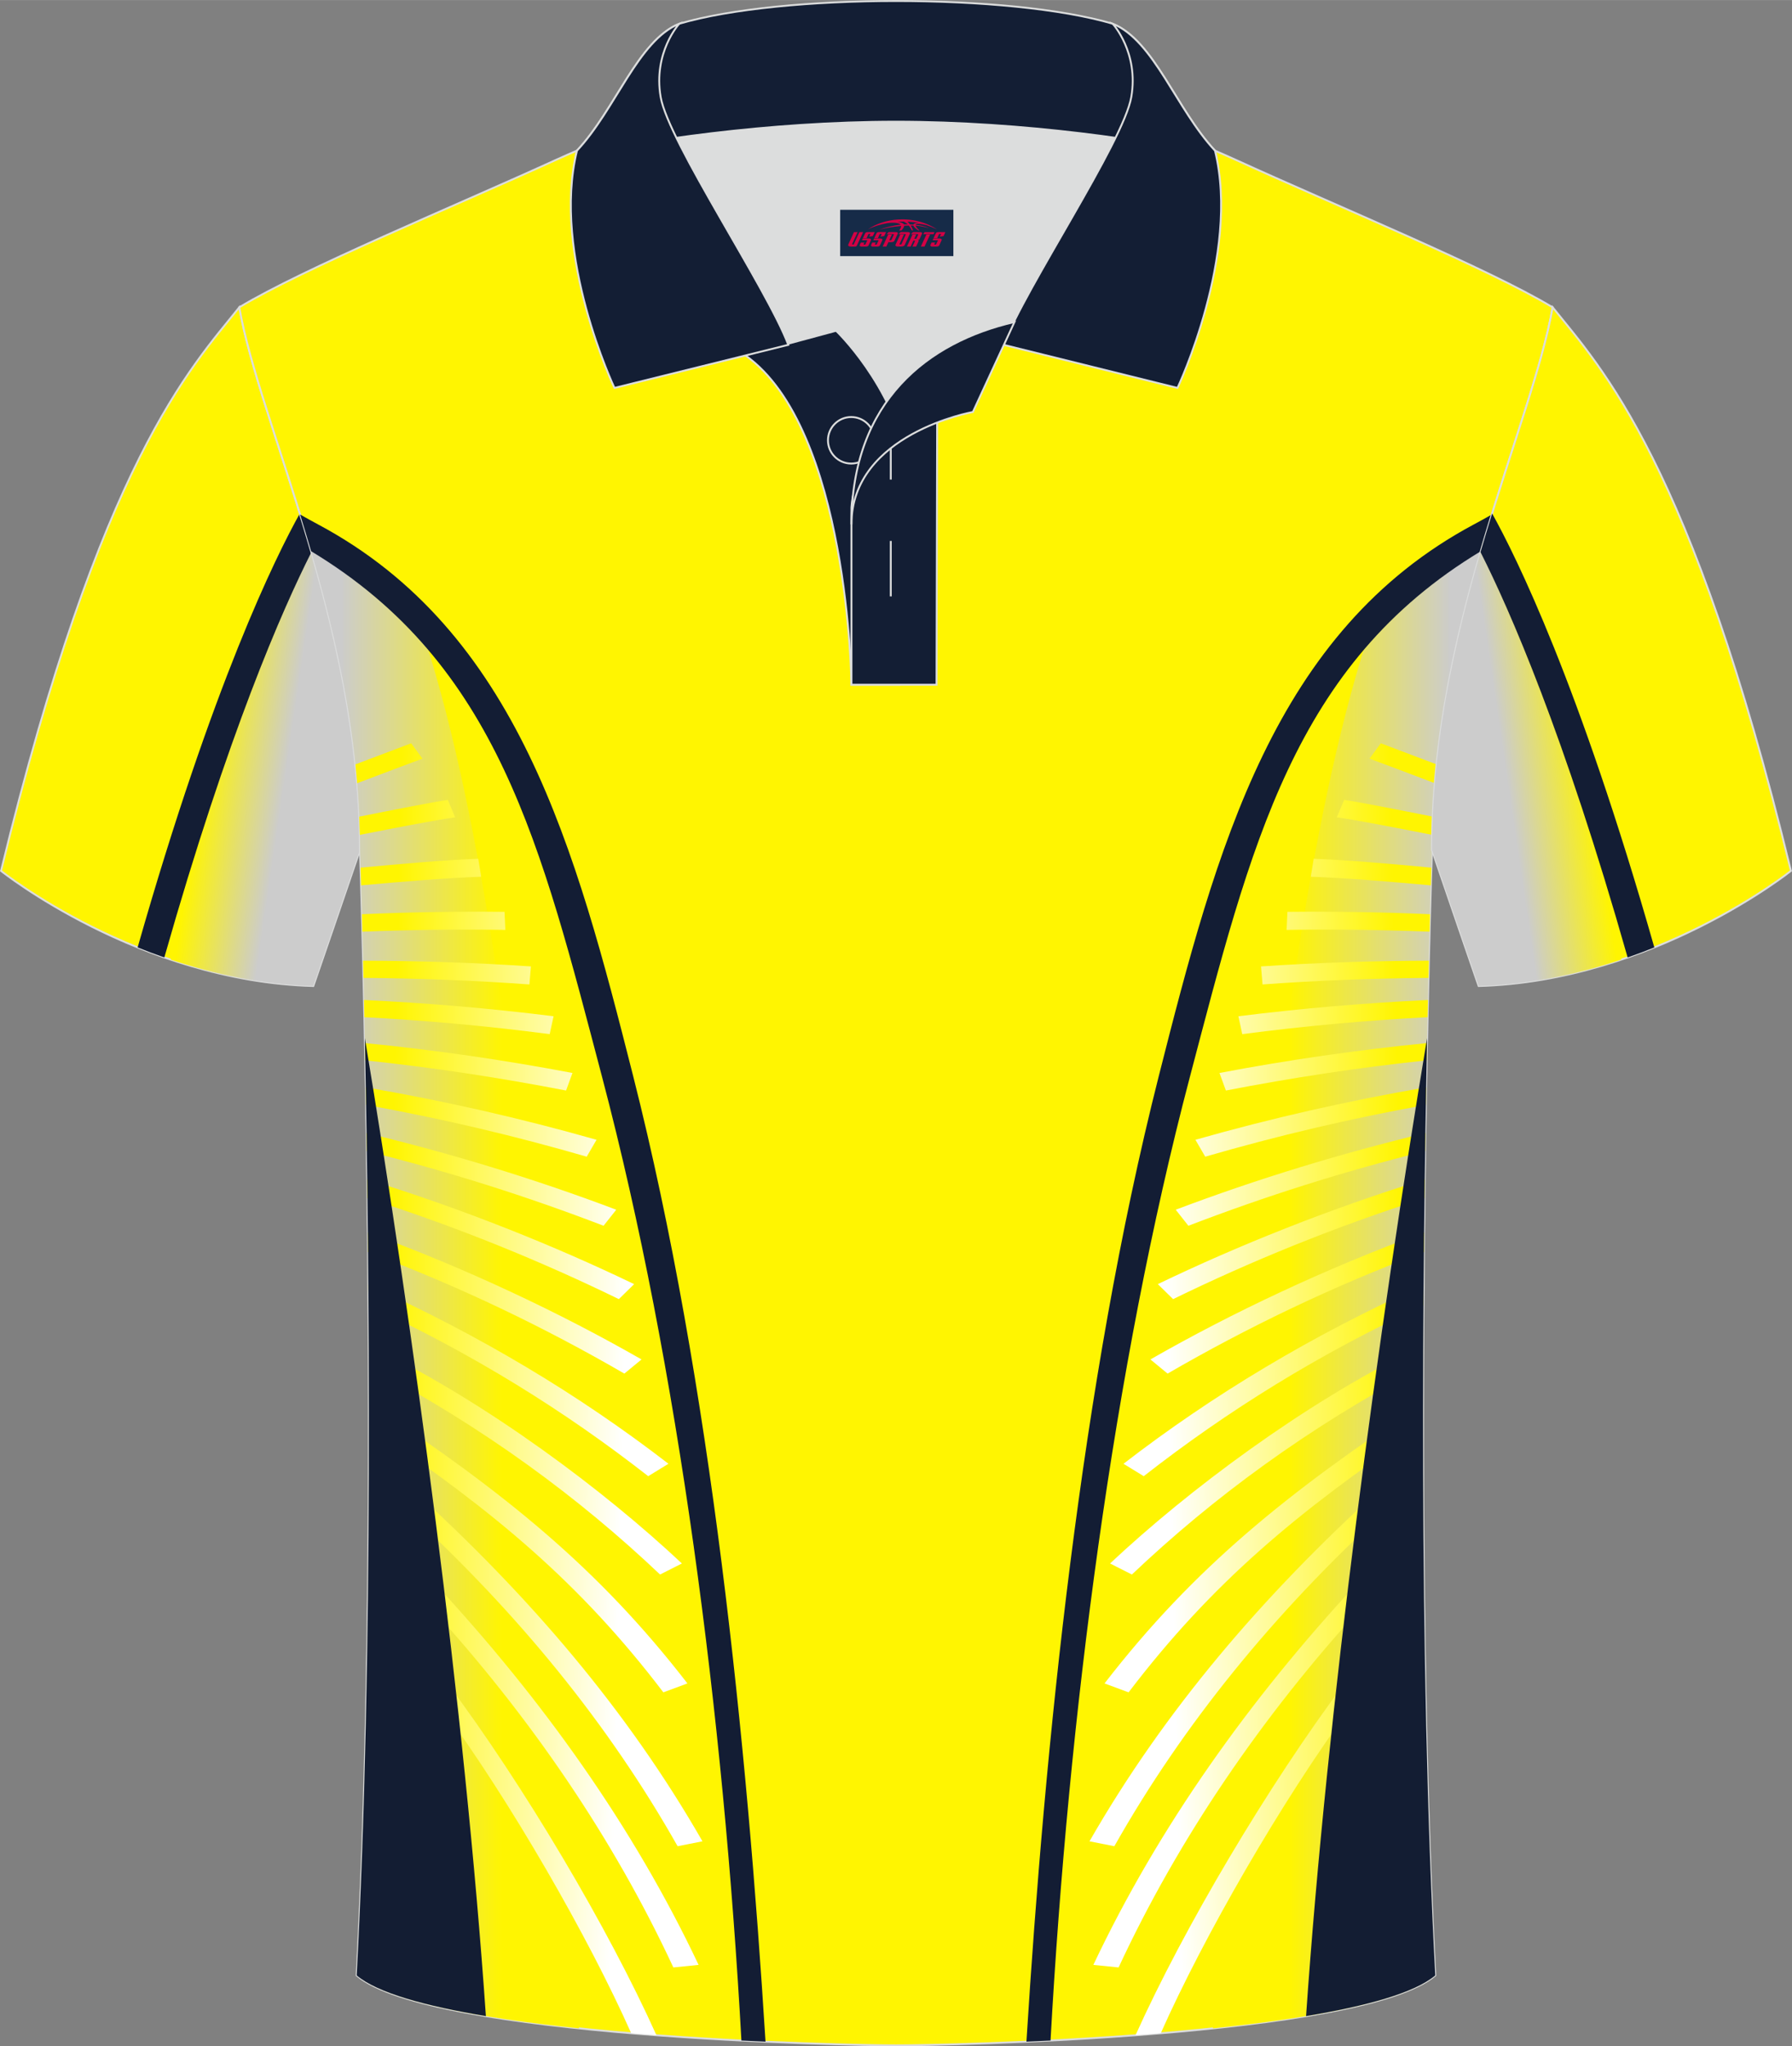
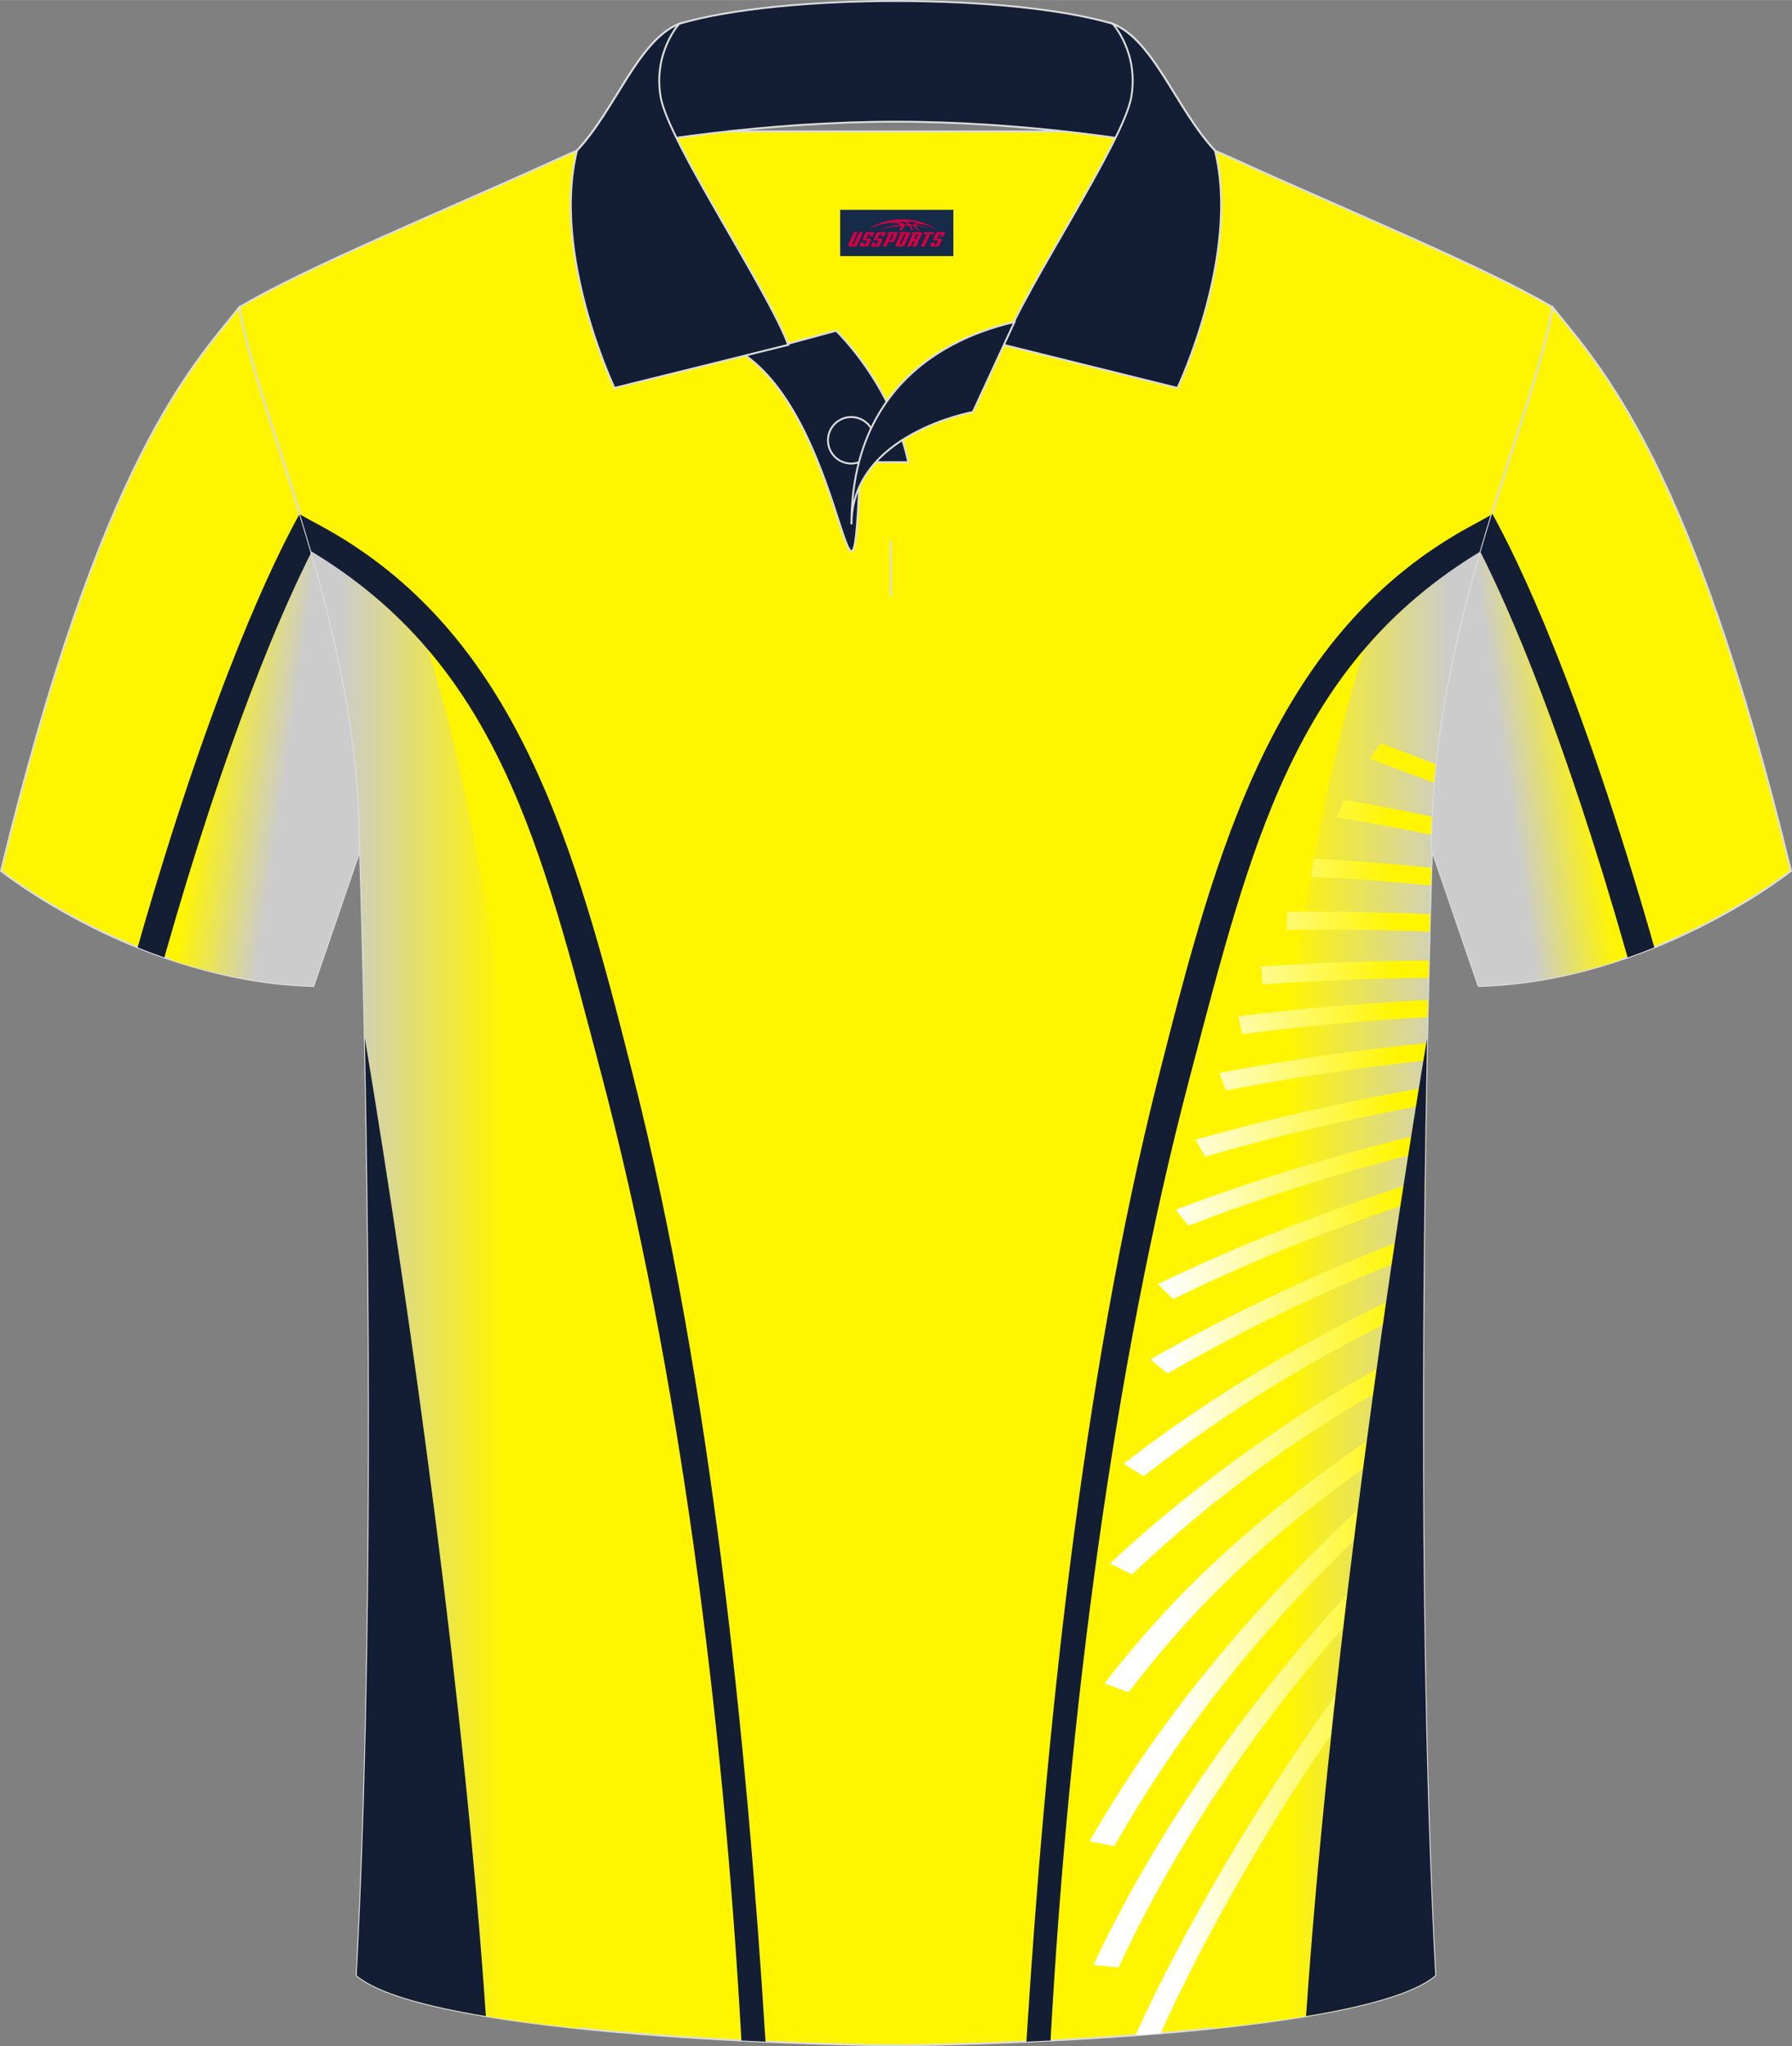
<svg xmlns="http://www.w3.org/2000/svg" version="1.1" id="图层_1" x="0px" y="0px" width="379.8px" height="433.5px" viewBox="0 0 379.95 433.65" enable-background="new 0 0 379.95 433.65" xml:space="preserve">
  <rect x="0" y="0" width="379.95" height="433.65" fill="#808080" stroke="none" />
  <g>
    <path fill-rule="evenodd" clip-rule="evenodd" fill="#FFF500" stroke="#DCDDDD" stroke-width="0.4" stroke-miterlimit="22.926" d="   M50.74,65.11C40.5,77.91,21.38,97.53,0.22,184.55c0,0,29.19,23.38,66.21,24.4c0,0,7.16-20.82,9.89-28.84l0,0   C76.33,132.33,55.02,89.87,50.74,65.11z" />
    <g>
      <linearGradient id="SVGID_1_" gradientUnits="userSpaceOnUse" x1="61.012" y1="272.466" x2="43.65" y2="275.02" gradientTransform="matrix(1 0 0 -1 0 433.89)">
        <stop offset="0" style="stop-color:#CCCCCC" />
        <stop offset="1" style="stop-color:#FFF501" />
      </linearGradient>
      <path fill-rule="evenodd" clip-rule="evenodd" fill="url(#SVGID_1_)" d="M65.34,114.67l-10.22,18.54l-8.75,31.25l-10,34.69    l-0.17,4.21c9.02,3.03,19.28,5.28,30.23,5.59c0,0,7.16-20.82,9.89-28.84l0,0c0-10.43-1.01-20.6-2.64-30.39l-0.03-0.17    c-0.11-0.63-0.21-1.26-0.32-1.89l-0.05-0.26c-0.1-0.59-0.21-1.17-0.32-1.75l-0.08-0.45c-0.1-0.52-0.2-1.03-0.3-1.55l-0.13-0.64    c-0.09-0.44-0.18-0.89-0.27-1.33l-0.17-0.82l-0.24-1.15l-0.2-0.94l-0.1-0.44C69.7,130.08,67.56,122.17,65.34,114.67z" />
      <path fill-rule="evenodd" clip-rule="evenodd" fill="#131D34" d="M66.03,117c-6.14,12.14-17.67,38.37-31.19,85.9    c-1.95-0.68-3.84-1.39-5.66-2.13c15.96-55.96,29.33-82.89,34.39-91.96C64.4,111.48,65.22,114.21,66.03,117z" />
    </g>
    <path fill-rule="evenodd" clip-rule="evenodd" fill="#FFF501" stroke="#DCDDDD" stroke-width="0.4" stroke-miterlimit="22.926" d="   M76.33,180.12c0,0,4.68,137.15-0.7,238.51c15.6,13.15,104.62,14.85,114.34,14.82c9.72,0.03,98.74-1.67,114.34-14.82   c-5.38-101.36-0.7-238.51-0.7-238.51c0-47.79,21.31-90.25,25.59-115c-13.68-8.25-45.44-21.32-67.38-31.34   c-5.84-2.65-10.73-4.57-15.09-5.94l-113.56-0.02c-4.32,1.37-9.2,3.29-15.06,5.95c-21.94,10.02-53.7,23.09-67.37,31.34   C55.02,89.87,76.33,132.33,76.33,180.12z" />
-     <path fill-rule="evenodd" clip-rule="evenodd" fill="#DCDDDD" d="M187.99,85.11c6.44-9.11,16.35-14.37,26.94-16.84   c5.24-10.64,16.08-27.82,21.62-39.15c-26.77-6.51-66.39-6.51-93.16,0c6.42,13.14,20,34.17,23.66,43.71l10.22-2.75   C177.27,70.08,183.27,75.76,187.99,85.11z" />
-     <path fill-rule="evenodd" clip-rule="evenodd" fill="#131E34" stroke="#DCDDDD" stroke-width="0.4" stroke-miterlimit="22.926" d="   M158.01,75.28l19.26-5.19c0,0,11.74,11.1,15.3,27.84c3.55,16.74-1.86,47.18-1.86,47.18h-10.18C180.53,145.1,180,90.85,158.01,75.28   z" />
-     <path fill-rule="evenodd" clip-rule="evenodd" fill="#131E34" stroke="#DCDDDD" stroke-width="0.4" stroke-miterlimit="22.926" d="   M180.53,107.56v37.54h18.04l0.14-60.77C189.87,87.24,181.02,98.77,180.53,107.56z" />
+     <path fill-rule="evenodd" clip-rule="evenodd" fill="#131E34" stroke="#DCDDDD" stroke-width="0.4" stroke-miterlimit="22.926" d="   M158.01,75.28l19.26-5.19c0,0,11.74,11.1,15.3,27.84h-10.18C180.53,145.1,180,90.85,158.01,75.28   z" />
    <path fill-rule="evenodd" clip-rule="evenodd" fill="#131E34" stroke="#DCDDDD" stroke-width="0.4" stroke-miterlimit="22.926" d="   M122.05,33.11c13.38-3.26,40.91-7.33,67.92-7.33c27,0,54.53,4.07,67.92,7.33l-0.28-1.2c-8.23-8.78-12.93-23.33-21.69-26.89   C224.98,1.8,207.48,0.2,189.97,0.2c-17.5,0-35.01,1.61-45.95,4.82c-8.77,3.57-13.47,18.11-21.69,26.89L122.05,33.11z" />
    <path fill-rule="evenodd" clip-rule="evenodd" fill="#131E34" stroke="#DCDDDD" stroke-width="0.4" stroke-miterlimit="22.926" d="   M144.02,5.02c0,0-5.58,6.05-3.94,15.54c1.63,9.49,22.57,40.53,27.06,52.51l-36.86,9.13c0,0-13.39-28.22-7.95-50.28   C130.56,23.13,135.26,8.58,144.02,5.02z" />
    <path fill-rule="evenodd" clip-rule="evenodd" fill="#131E34" stroke="#DCDDDD" stroke-width="0.4" stroke-miterlimit="22.926" d="   M235.92,5.02c0,0,5.58,6.05,3.94,15.54c-1.63,9.49-22.57,40.53-27.06,52.51l36.86,9.13c0,0,13.39-28.22,7.95-50.28   C249.39,23.13,244.68,8.58,235.92,5.02z" />
    <circle fill="none" stroke="#DCDDDD" stroke-width="0.4" stroke-miterlimit="22.926" cx="180.48" cy="93.3" r="4.93" />
    <line fill="none" stroke="#DCDDDD" stroke-width="0.4" stroke-miterlimit="22.926" x1="188.87" y1="114.63" x2="188.87" y2="126.38" />
-     <line fill="none" stroke="#DCDDDD" stroke-width="0.4" stroke-miterlimit="22.926" x1="188.87" y1="89.87" x2="188.87" y2="101.62" />
    <path fill-rule="evenodd" clip-rule="evenodd" fill="#131E34" stroke="#DCDDDD" stroke-width="0.4" stroke-miterlimit="22.926" d="   M215.09,68.23l-8.81,19.07c0,0-25.75,4.58-25.75,23.82C180.53,84.95,196.81,72.44,215.09,68.23z" />
    <g>
      <g>
        <linearGradient id="SVGID_2_" gradientUnits="userSpaceOnUse" x1="72.387" y1="163.64" x2="106.475" y2="163.64" gradientTransform="matrix(1 0 0 -1 0 433.89)">
          <stop offset="0" style="stop-color:#CCCCCC" />
          <stop offset="1" style="stop-color:#FFF501" />
        </linearGradient>
        <path fill-rule="evenodd" clip-rule="evenodd" fill="url(#SVGID_2_)" d="M75.64,418.63c5.38-101.36,0.7-238.51,0.7-238.51     c0-25.25-5.96-49.02-12.2-69.47c8.91,4,21.05,13.43,23.84,18.56c24.99,69.76,32.09,224.22,34.79,300.64     C101.65,427.65,82.17,424.15,75.64,418.63z" />
        <linearGradient id="SVGID_3_" gradientUnits="userSpaceOnUse" x1="82.11" y1="140.196" x2="132.28" y2="139.047" gradientTransform="matrix(1 0 0 -1 0 433.89)">
          <stop offset="0" style="stop-color:#FFF501" />
          <stop offset="1" style="stop-color:#FFFFFF" />
        </linearGradient>
-         <path fill-rule="evenodd" clip-rule="evenodd" fill="url(#SVGID_3_)" d="M75.73,165.97c-0.11-1.34-0.24-2.67-0.37-3.99     c5.53-2.1,11.07-4.2,11.82-4.47l2.4,3.26C88.26,161.23,81.98,163.6,75.73,165.97L75.73,165.97L75.73,165.97z M139.18,431.3     c-10.14-22.55-28.07-52.89-44.42-74.72l-1.24,5.15c14.61,19.82,31.27,48.81,40.31,69.15C135.62,431.03,137.4,431.17,139.18,431.3     L139.18,431.3L139.18,431.3z M78.13,276.63c22.16,10.3,41.54,22.32,59.31,36.2l4.29-2.63l0,0     c-19.13-14.75-39.9-27.16-63.63-37.93L78.13,276.63L78.13,276.63L78.13,276.63z M78.03,265.34l-0.04-4.18     c20.81,7.61,40.89,17.11,58.03,26.93l-3.64,3C115.74,281.45,97.5,272.61,78.03,265.34L78.03,265.34L78.03,265.34z M77.91,253.93     l-0.06-4.01c20.09,6.22,39.68,14.05,56.6,22.21l-3.24,3.18C114.94,267.37,96.77,259.93,77.91,253.93L77.91,253.93L77.91,253.93z      M77.77,243.95c17.34,4.3,34.04,9.61,50.2,15.81l2.69-3.4c-17.33-6.55-35-11.92-52.95-16.25L77.77,243.95L77.77,243.95     L77.77,243.95z M77.62,234.15l-0.06-3.73c16.41,2.83,32.72,6.51,48.92,11.12l-2.08,3.58C109.12,240.7,93.54,237.01,77.62,234.15     L77.62,234.15L77.62,234.15z M77.45,224.71c14.32,1.51,28.5,3.67,42.57,6.39l1.36-3.72c-14.71-2.79-29.38-4.89-44-6.34     L77.45,224.71L77.45,224.71L77.45,224.71z M77.26,215.56c13.13,0.68,26.22,1.89,39.29,3.59l0.82-3.79     c-13.53-1.69-26.92-2.82-40.19-3.45L77.26,215.56L77.26,215.56L77.26,215.56z M77.07,207.23c11.61,0.09,23.83,0.56,35.18,1.39     l0.32-3.82c-11.61-0.79-23.96-1.19-35.59-1.22L77.07,207.23L77.07,207.23L77.07,207.23z M76.83,197.44     c10.01-0.4,20.42-0.54,30.32-0.38l-0.18-3.83c-9.97-0.11-20.34,0.07-30.24,0.51L76.83,197.44L76.83,197.44L76.83,197.44z      M76.56,187.62c8.54-0.77,18.25-1.58,25.46-1.83l-0.62-3.81c-7.09,0.27-16.62,1.1-24.95,1.89L76.56,187.62L76.56,187.62     L76.56,187.62z M76.29,176.92c7.99-1.58,16.26-3.17,20.21-3.72l-1.55-3.7c-3.35,0.5-11.27,2.06-18.78,3.56     C76.22,174.34,76.26,175.63,76.29,176.92L76.29,176.92L76.29,176.92z M148.12,416.4l-5.35,0.54     c-12.67-27.26-30.38-53.21-51.55-76.36l0.75-5.27C115.06,360.15,134.33,387.25,148.12,416.4L148.12,416.4L148.12,416.4     L148.12,416.4L148.12,416.4z M148.94,390.21l-5.27,1.04c-14.66-25.95-33.88-49.34-56.71-70.38l0.35-5.33     C112.17,338.1,133.05,362.49,148.94,390.21L148.94,390.21L148.94,390.21L148.94,390.21L148.94,390.21z M145.75,356.75l-5.1,1.89     c-17.75-23.3-35.95-38.32-61.19-55.44l-0.32-5.34C106.57,316.15,126.54,331.9,145.75,356.75L145.75,356.75L145.75,356.75     L145.75,356.75L145.75,356.75z M144.58,331.33L144.58,331.33l-4.63,2.34c-17.31-16.42-37.39-31.12-61-43.67l1.29-3.94     C103.62,297.62,127.87,315.65,144.58,331.33L144.58,331.33z" />
      </g>
      <g>
        <linearGradient id="SVGID_4_" gradientUnits="userSpaceOnUse" x1="205.888" y1="163.64" x2="239.975" y2="163.64" gradientTransform="matrix(-1 0 0 -1 513.449 433.89)">
          <stop offset="0" style="stop-color:#CCCCCC" />
          <stop offset="1" style="stop-color:#FFF501" />
        </linearGradient>
        <path fill-rule="evenodd" clip-rule="evenodd" fill="url(#SVGID_4_)" d="M257.17,429.85c2.7-76.42,9.8-230.88,34.79-300.64     c2.79-5.13,14.93-14.56,23.84-18.56c-6.24,20.45-12.2,44.22-12.2,69.47c0,0-4.68,137.15,0.7,238.51     C297.77,424.15,278.29,427.65,257.17,429.85z" />
        <linearGradient id="SVGID_5_" gradientUnits="userSpaceOnUse" x1="215.61" y1="140.196" x2="265.78" y2="139.047" gradientTransform="matrix(-1 0 0 -1 513.449 433.89)">
          <stop offset="0" style="stop-color:#FFF501" />
          <stop offset="1" style="stop-color:#FFFFFF" />
        </linearGradient>
        <path fill-rule="evenodd" clip-rule="evenodd" fill="url(#SVGID_5_)" d="M304.21,165.97L304.21,165.97     c-6.25-2.37-12.53-4.74-13.85-5.2l2.4-3.26c0.75,0.27,6.29,2.37,11.82,4.47C304.45,163.3,304.32,164.63,304.21,165.97     L304.21,165.97z M240.76,431.3L240.76,431.3c1.78-0.13,3.56-0.27,5.35-0.42c9.04-20.34,25.7-49.33,40.31-69.15l-1.24-5.15     C268.83,378.41,250.9,408.75,240.76,431.3L240.76,431.3z M301.81,276.63L301.81,276.63l0.03-4.36     c-23.73,10.77-44.5,23.18-63.63,37.93l0,0l4.29,2.63C260.27,298.95,279.65,286.93,301.81,276.63L301.81,276.63z M301.91,265.34     L301.91,265.34c-19.47,7.27-37.71,16.11-54.35,25.75l-3.64-3c17.14-9.82,37.22-19.32,58.03-26.93L301.91,265.34L301.91,265.34z      M302.03,253.93L302.03,253.93c-18.86,6-37.03,13.44-53.3,21.38l-3.24-3.18c16.92-8.16,36.51-15.99,56.6-22.21L302.03,253.93     L302.03,253.93z M302.17,243.95L302.17,243.95l0.06-3.84c-17.95,4.33-35.62,9.7-52.95,16.25l2.69,3.4     C268.13,253.56,284.83,248.25,302.17,243.95L302.17,243.95z M302.32,234.15L302.32,234.15c-15.92,2.86-31.5,6.55-46.78,10.97     l-2.08-3.58c16.2-4.61,32.51-8.29,48.92-11.12L302.32,234.15L302.32,234.15z M302.49,224.71L302.49,224.71l0.07-3.67     c-14.62,1.45-29.29,3.55-44,6.34l1.36,3.72C273.99,228.38,288.17,226.22,302.49,224.71L302.49,224.71z M302.68,215.56     L302.68,215.56l0.08-3.65c-13.27,0.63-26.66,1.76-40.19,3.45l0.82,3.79C276.46,217.45,289.55,216.24,302.68,215.56L302.68,215.56     z M302.87,207.23L302.87,207.23l0.09-3.65c-11.63,0.03-23.98,0.43-35.59,1.22l0.32,3.82     C279.04,207.79,291.26,207.32,302.87,207.23L302.87,207.23z M303.11,197.44L303.11,197.44l0.1-3.7     c-9.9-0.44-20.27-0.62-30.24-0.51l-0.18,3.83C282.69,196.9,293.1,197.04,303.11,197.44L303.11,197.44z M303.38,187.62     L303.38,187.62l0.11-3.75c-8.33-0.79-17.86-1.62-24.95-1.89l-0.62,3.81C285.13,186.04,294.84,186.85,303.38,187.62L303.38,187.62     z M303.65,176.92L303.65,176.92c0.03-1.29,0.07-2.58,0.12-3.86c-7.51-1.5-15.43-3.06-18.78-3.56l-1.55,3.7     C287.39,173.75,295.66,175.34,303.65,176.92L303.65,176.92z M231.82,416.4L231.82,416.4L231.82,416.4L231.82,416.4     c13.79-29.15,33.06-56.25,56.15-81.09l0.75,5.27c-21.17,23.15-38.88,49.1-51.55,76.36L231.82,416.4L231.82,416.4z M231,390.21     L231,390.21L231,390.21L231,390.21c15.89-27.72,36.77-52.11,61.63-74.67l0.35,5.33c-22.83,21.04-42.05,44.43-56.71,70.38     L231,390.21L231,390.21z M234.19,356.75L234.19,356.75L234.19,356.75L234.19,356.75c19.21-24.85,39.18-40.6,66.61-58.89     l-0.32,5.34c-25.24,17.12-43.44,32.14-61.19,55.44L234.19,356.75L234.19,356.75z M235.36,331.33     c16.71-15.68,40.96-33.71,64.34-45.27l1.29,3.94c-23.61,12.55-43.69,27.25-61,43.67L235.36,331.33L235.36,331.33L235.36,331.33z" />
      </g>
    </g>
    <path fill-rule="evenodd" clip-rule="evenodd" fill="#131D33" d="M75.63,418.63c3.58-67.31,2.71-150.4,1.73-198.63   c10.29,61.81,21.18,142.07,25.66,207.25C90.32,425.15,80.04,422.35,75.63,418.63z" />
    <path fill-rule="evenodd" clip-rule="evenodd" fill="#131D34" d="M316.31,109.02c-1.13,0.65-2.39,1.35-3.78,2.09   c-42.47,22.66-54.62,68.78-66.84,116.93c-16.55,65.25-24.16,142.11-28.06,204.63c1.66-0.07,3.37-0.15,5.11-0.24   c3.8-68.64,13.36-142.82,29.51-204.08c12.97-49.22,22.03-87.61,61.72-111.54C314.75,114.17,315.52,111.57,316.31,109.02z" />
    <path fill-rule="evenodd" clip-rule="evenodd" fill="#131D33" d="M304.31,418.63c-3.58-67.31-2.71-150.4-1.73-198.63   c-10.29,61.81-21.18,142.07-25.66,207.25C289.62,425.15,299.9,422.35,304.31,418.63z" />
    <path fill-rule="evenodd" clip-rule="evenodd" fill="#FFF500" stroke="#DCDDDD" stroke-width="0.4" stroke-miterlimit="22.926" d="   M329.2,65.11c10.24,12.8,29.36,32.42,50.52,119.44c0,0-29.19,23.38-66.21,24.4c0,0-7.16-20.82-9.89-28.84l0,0   C303.61,132.33,324.92,89.87,329.2,65.11z" />
    <path fill-rule="evenodd" clip-rule="evenodd" fill="#131D34" d="M63.63,109.02c1.13,0.65,2.39,1.35,3.78,2.09   c42.47,22.66,54.62,68.78,66.84,116.93c16.55,65.25,24.16,142.11,28.06,204.63c-1.66-0.07-3.37-0.15-5.11-0.24   c-3.8-68.64-13.36-142.82-29.51-204.08c-12.97-49.22-22.03-87.61-61.72-111.54C65.2,114.17,64.42,111.57,63.63,109.02z" />
    <g>
      <linearGradient id="SVGID_6_" gradientUnits="userSpaceOnUse" x1="304.132" y1="272.466" x2="286.77" y2="275.02" gradientTransform="matrix(-1 0 0 -1 623.069 433.89)">
        <stop offset="0" style="stop-color:#CCCCCC" />
        <stop offset="1" style="stop-color:#FFF501" />
      </linearGradient>
      <path fill-rule="evenodd" clip-rule="evenodd" fill="url(#SVGID_6_)" d="M308.47,138.33l-0.1,0.44l-0.2,0.94l-0.24,1.15    l-0.17,0.82c-0.09,0.44-0.18,0.89-0.27,1.33l-0.13,0.64c-0.1,0.52-0.2,1.03-0.3,1.55l-0.08,0.45c-0.11,0.58-0.22,1.16-0.32,1.75    l-0.05,0.26c-0.11,0.63-0.21,1.26-0.32,1.89l-0.03,0.17c-1.63,9.79-2.64,19.96-2.64,30.39l0,0c2.73,8.02,9.89,28.84,9.89,28.84    c10.95-0.31,21.21-2.56,30.23-5.59l-0.17-4.21l-10-34.69l-8.75-31.25l-10.22-18.54C312.38,122.17,310.24,130.08,308.47,138.33z" />
      <path fill-rule="evenodd" clip-rule="evenodd" fill="#131D34" d="M316.37,108.81c5.06,9.07,18.43,36,34.39,91.96    c-1.82,0.74-3.71,1.45-5.66,2.13c-13.52-47.53-25.05-73.76-31.19-85.9C314.72,114.21,315.54,111.48,316.37,108.81z" />
    </g>
  </g>
  <g id="tag_logo">
    <rect y="44.45" fill="#162B48" width="24" height="9.818" x="178.14" />
    <g>
      <path fill="#D30044" d="M194.1,47.64l0.005-0.011c0.131-0.311,1.085-0.262,2.351,0.071c0.715,0.24,1.44,0.54,2.193,0.9    c-0.218-0.147-0.447-0.289-0.682-0.42l0.011,0.005l-0.011-0.005c-1.478-0.845-3.218-1.418-5.1-1.62    c-1.282-0.115-1.658-0.082-2.411-0.055c-2.449,0.142-4.68,0.905-6.458,2.095c1.26-0.638,2.722-1.075,4.195-1.336    c1.467-0.18,2.476-0.033,2.771,0.344c-1.691,0.175-3.469,0.633-4.555,1.075c1.156-0.338,2.967-0.665,4.647-0.813    c0.016,0.251-0.115,0.567-0.415,0.96h0.475c0.376-0.382,0.584-0.725,0.595-1.004c0.333-0.022,0.66-0.033,0.971-0.033    C192.93,48.08,193.14,48.43,193.34,48.82h0.262c-0.125-0.344-0.295-0.687-0.518-1.036c0.207,0,0.393,0.005,0.567,0.011    c0.104,0.267,0.496,0.66,1.058,1.025h0.245c-0.442-0.365-0.753-0.753-0.835-1.004c1.047,0.065,1.696,0.224,2.885,0.513    C195.92,47.9,195.18,47.73,194.1,47.64z M191.66,47.55c-0.164-0.295-0.655-0.485-1.402-0.551    c0.464-0.033,0.922-0.055,1.364-0.055c0.311,0.147,0.589,0.344,0.84,0.589C192.2,47.53,191.93,47.54,191.66,47.55z M193.64,47.6c-0.224-0.016-0.458-0.027-0.715-0.044c-0.147-0.202-0.311-0.398-0.502-0.6c0.082,0,0.164,0.005,0.24,0.011    c0.72,0.033,1.429,0.125,2.138,0.273C194.13,47.2,193.75,47.36,193.64,47.6z" />
      <path fill="#D30044" d="M181.06,49.18L179.89,51.73C179.71,52.1,179.98,52.24,180.46,52.24l0.873,0.005    c0.115,0,0.251-0.049,0.327-0.175l1.342-2.891H182.22L181,51.81H180.83c-0.147,0-0.185-0.033-0.147-0.125l1.156-2.504H181.06L181.06,49.18z M182.92,50.53h1.271c0.36,0,0.584,0.125,0.442,0.425L184.16,51.99C184.06,52.21,183.79,52.24,183.56,52.24H182.64c-0.267,0-0.442-0.136-0.349-0.333l0.235-0.513h0.742L183.09,51.77C183.07,51.82,183.11,51.83,183.17,51.83h0.18    c0.082,0,0.125-0.016,0.147-0.071l0.376-0.813c0.011-0.022,0.011-0.044-0.055-0.044H182.75L182.92,50.53L182.92,50.53z M183.74,50.46h-0.78l0.475-1.025c0.098-0.218,0.338-0.256,0.578-0.256H185.46L185.07,50.02L184.29,50.14l0.262-0.562H184.26c-0.082,0-0.12,0.016-0.147,0.071L183.74,50.46L183.74,50.46z M185.33,50.53L185.16,50.9h1.069c0.06,0,0.06,0.016,0.049,0.044    L185.9,51.76C185.88,51.81,185.84,51.83,185.76,51.83H185.58c-0.055,0-0.104-0.011-0.082-0.06l0.175-0.376H184.93L184.7,51.91C184.6,52.1,184.78,52.24,185.05,52.24h0.916c0.24,0,0.502-0.033,0.605-0.251l0.475-1.031c0.142-0.3-0.082-0.425-0.442-0.425H185.33L185.33,50.53z M186.14,50.46l0.371-0.818c0.022-0.055,0.06-0.071,0.147-0.071h0.295L186.69,50.13l0.791-0.115l0.387-0.845H186.42c-0.24,0-0.48,0.038-0.578,0.256L185.37,50.46L186.14,50.46L186.14,50.46z M188.54,50.92h0.278c0.087,0,0.153-0.022,0.202-0.115    l0.496-1.075c0.033-0.076-0.011-0.12-0.125-0.12H187.99l0.431-0.431h1.522c0.355,0,0.485,0.153,0.393,0.355l-0.676,1.445    c-0.06,0.125-0.175,0.333-0.644,0.327l-0.649-0.005L187.93,52.24H187.15l1.178-2.558h0.785L188.54,50.92L188.54,50.92z     M191.13,51.73c-0.022,0.049-0.06,0.076-0.142,0.076h-0.191c-0.082,0-0.109-0.027-0.082-0.076l0.944-2.051h-0.785l-0.987,2.138    c-0.125,0.273,0.115,0.415,0.453,0.415h0.72c0.327,0,0.649-0.071,0.769-0.322l1.085-2.384c0.093-0.202-0.06-0.355-0.415-0.355    h-1.533l-0.431,0.431h1.38c0.115,0,0.164,0.033,0.131,0.104L191.13,51.73L191.13,51.73z M193.85,50.6h0.278    c0.087,0,0.158-0.022,0.202-0.115l0.344-0.753c0.033-0.076-0.011-0.12-0.125-0.12h-1.402l0.425-0.431h1.527    c0.355,0,0.485,0.153,0.393,0.355l-0.529,1.124c-0.044,0.093-0.147,0.18-0.393,0.18c0.224,0.011,0.256,0.158,0.175,0.327    l-0.496,1.075h-0.785l0.54-1.167c0.022-0.055-0.005-0.087-0.104-0.087h-0.235L193.08,52.24h-0.785l1.178-2.558h0.785L193.85,50.6L193.85,50.6z M196.42,49.69L195.24,52.24h0.785l1.184-2.558H196.42L196.42,49.69z M197.93,49.62l0.202-0.431h-2.1l-0.295,0.431    H197.93L197.93,49.62z M197.91,50.53h1.271c0.36,0,0.584,0.125,0.442,0.425l-0.475,1.031c-0.104,0.218-0.371,0.251-0.605,0.251    h-0.916c-0.267,0-0.442-0.136-0.349-0.333l0.235-0.513h0.742L198.08,51.77c-0.022,0.049,0.022,0.06,0.082,0.06h0.18    c0.082,0,0.125-0.016,0.147-0.071l0.376-0.813c0.011-0.022,0.011-0.044-0.049-0.044h-1.069L197.91,50.53L197.91,50.53z     M198.72,50.46H197.94l0.475-1.025c0.098-0.218,0.338-0.256,0.578-0.256h1.451l-0.387,0.845l-0.791,0.115l0.262-0.562h-0.295    c-0.082,0-0.12,0.016-0.147,0.071L198.72,50.46z" />
    </g>
  </g>
</svg>